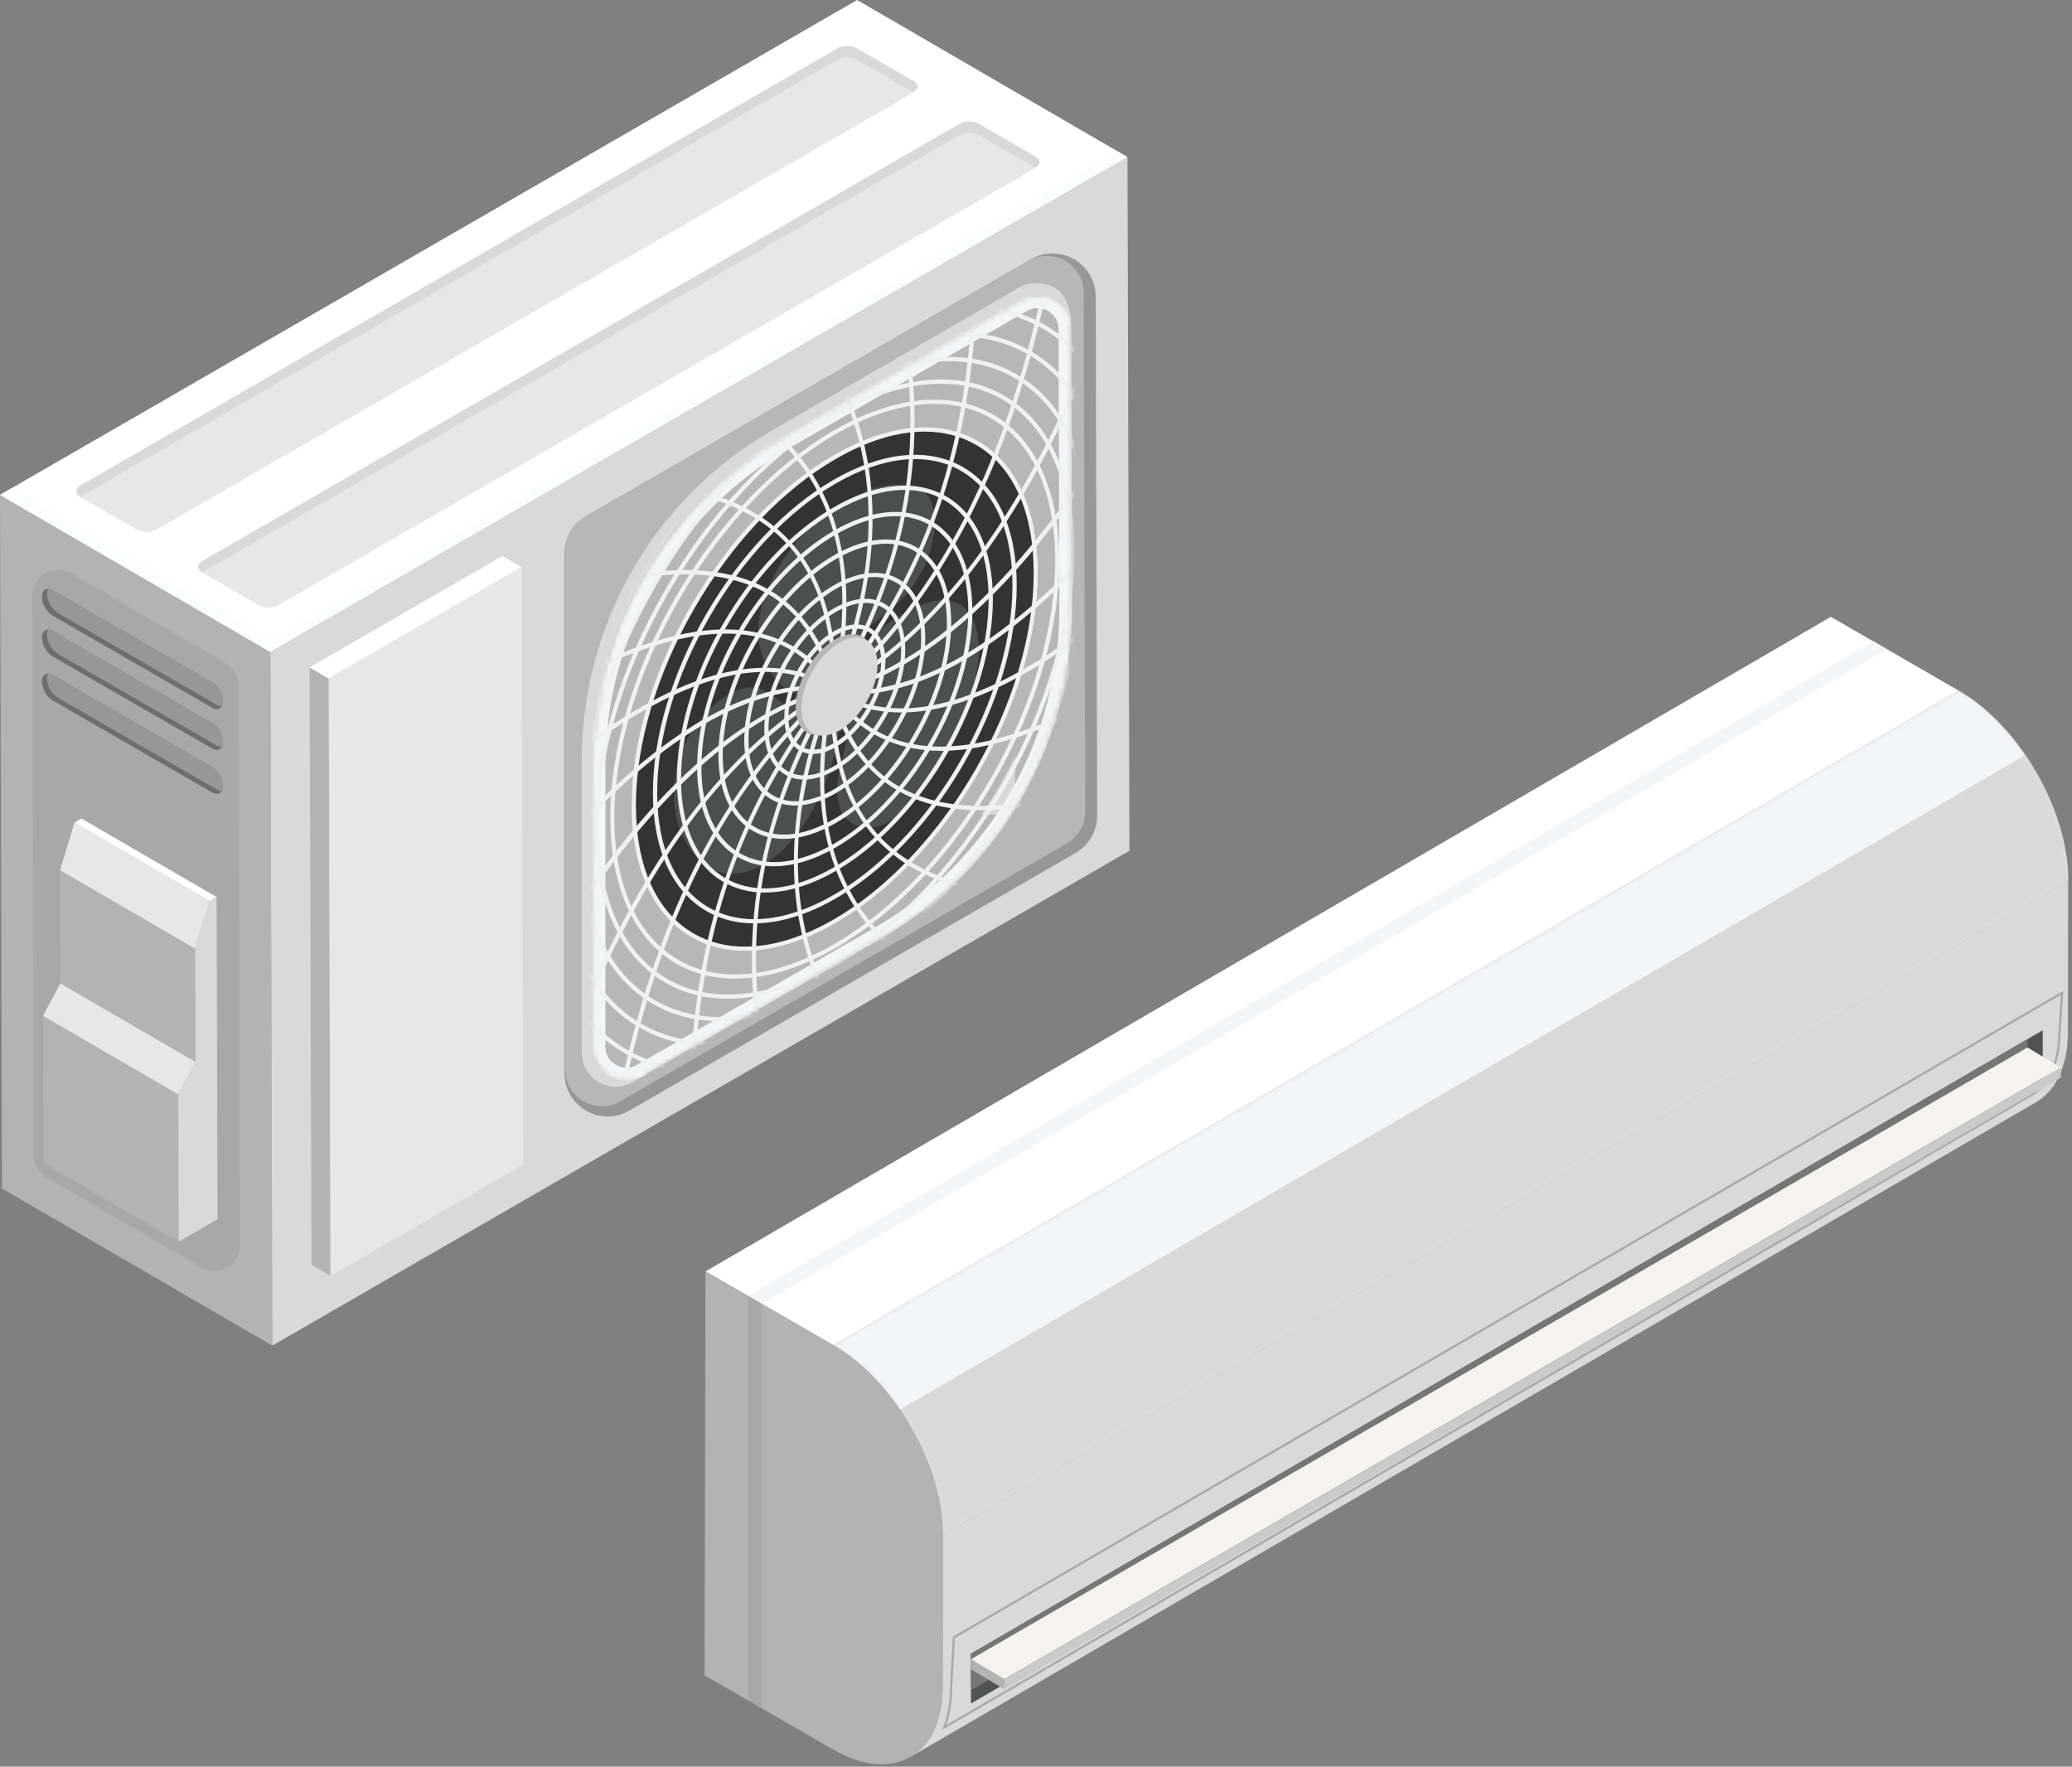
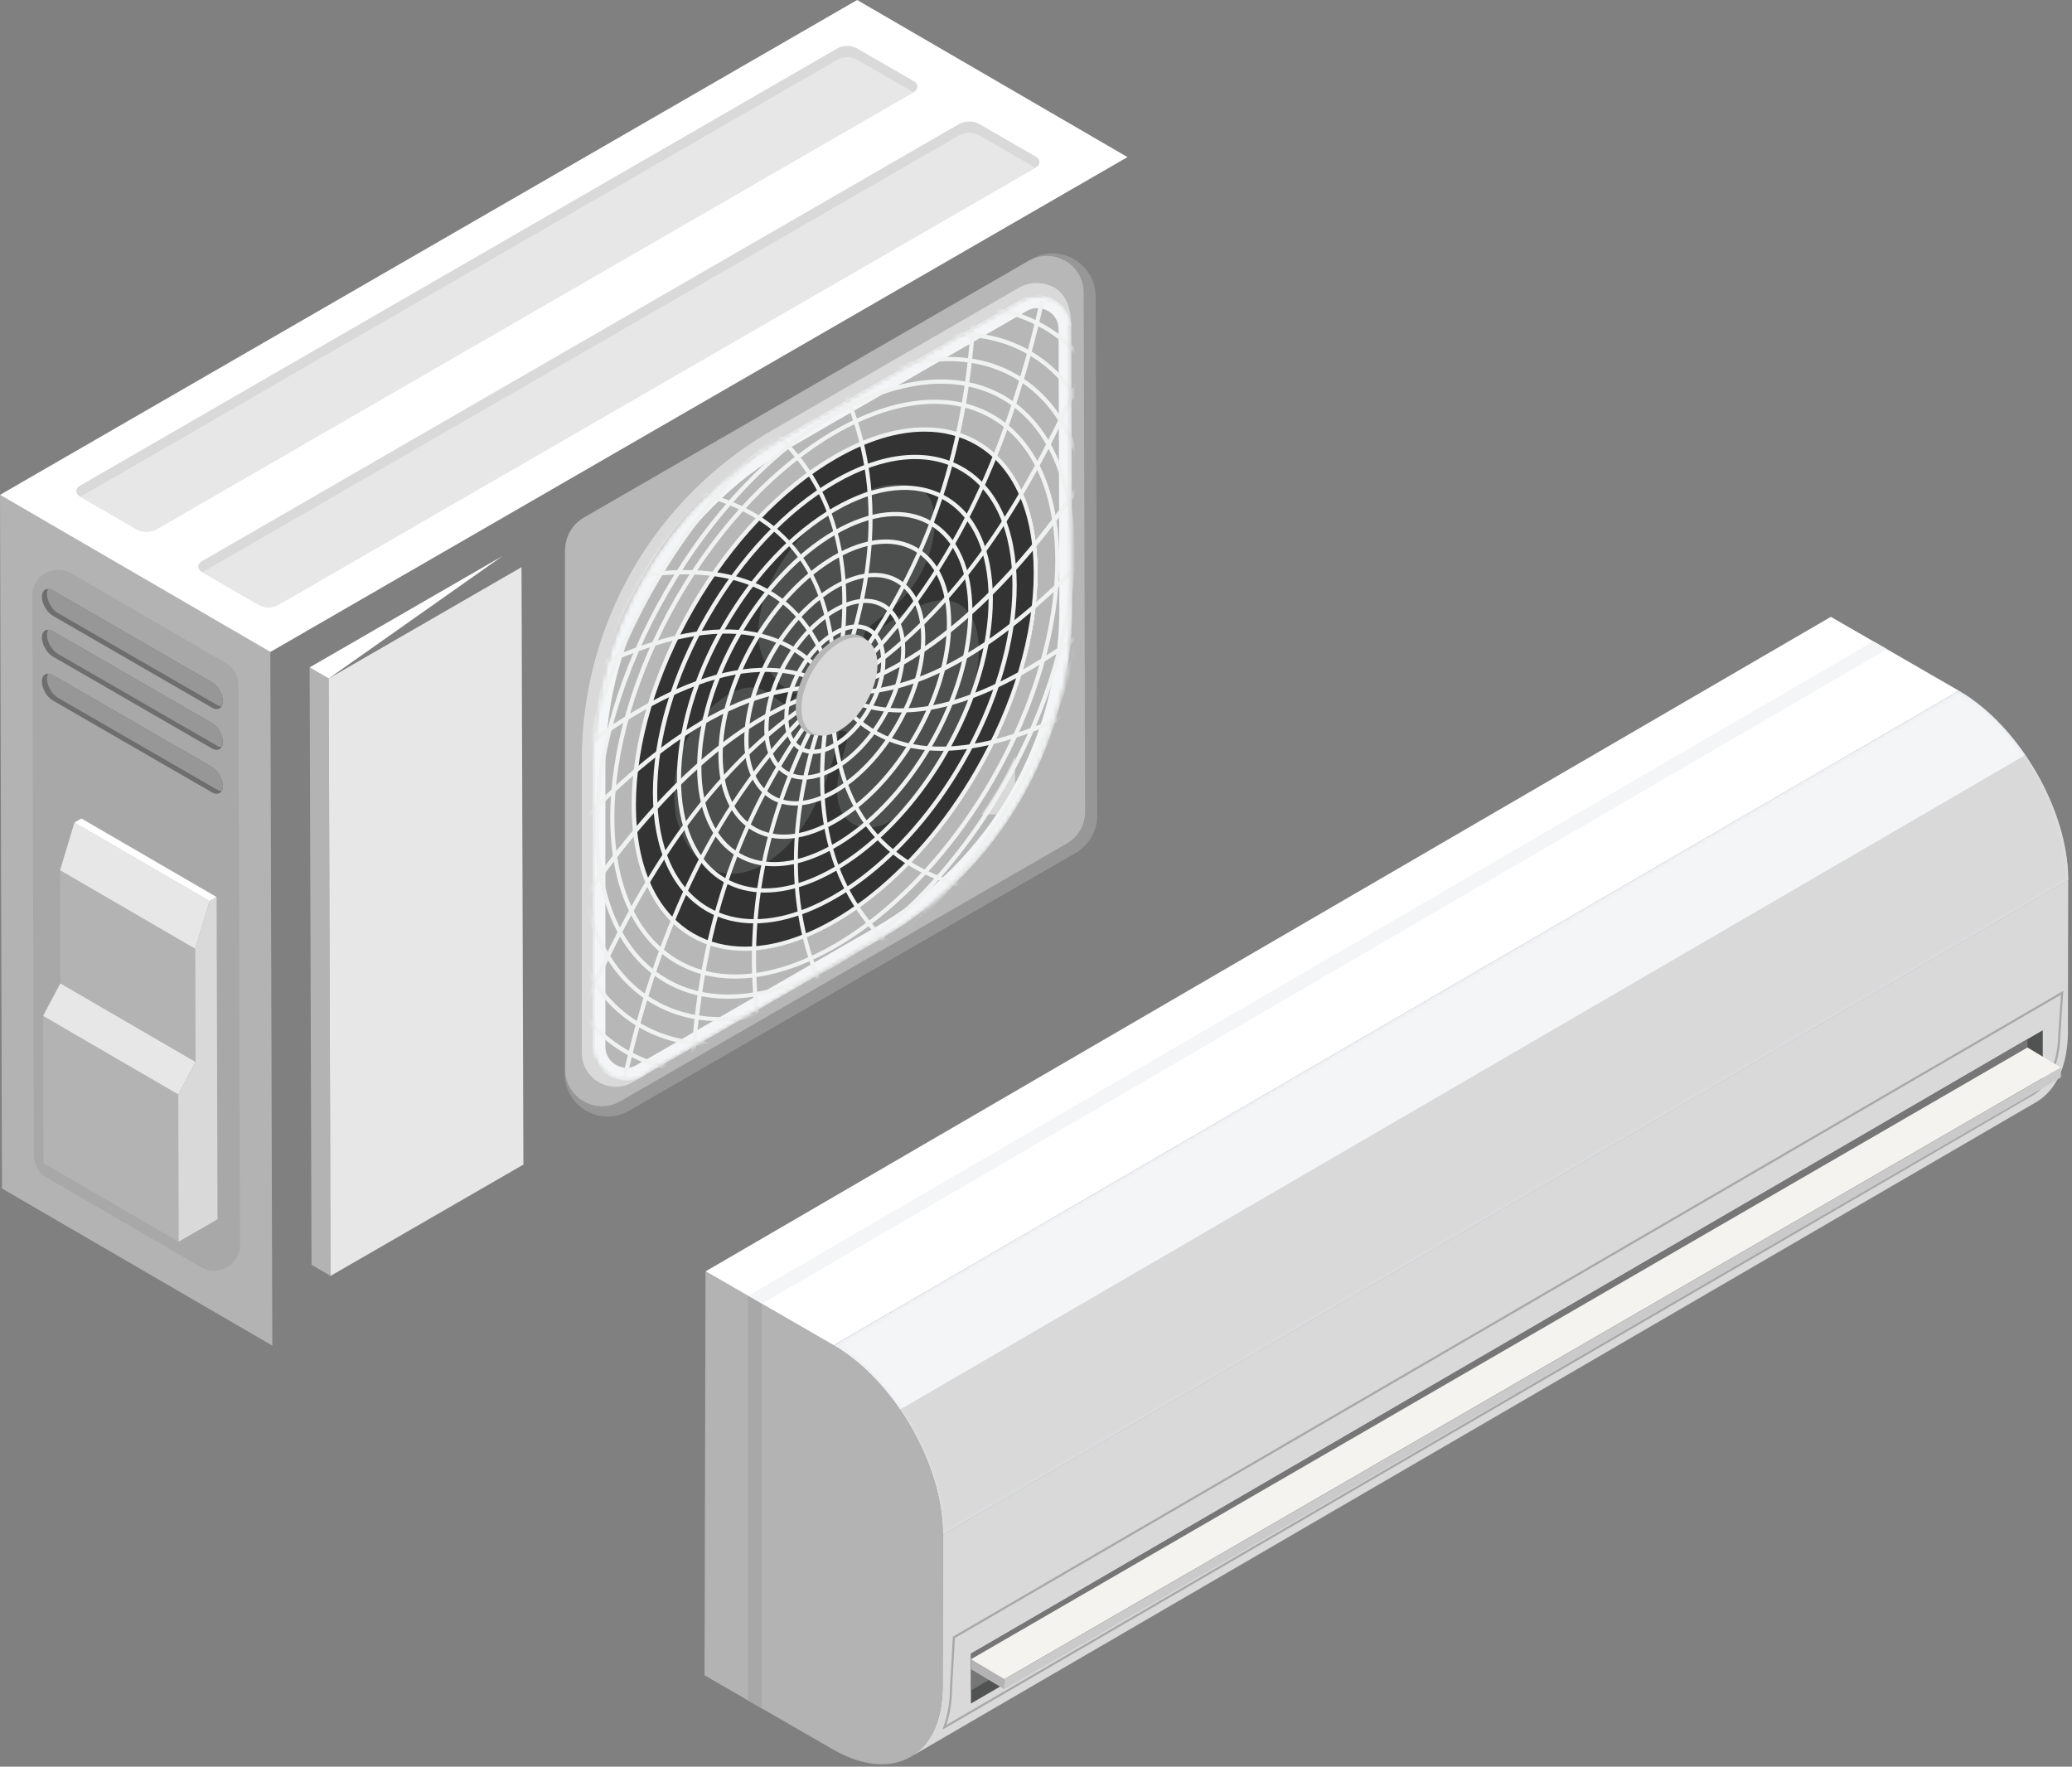
<svg xmlns="http://www.w3.org/2000/svg" width="475" height="405" viewBox="0 0 475 405" fill="none">
  <rect x="0" y="0" width="475" height="405" fill="#808080" stroke="none" />
  <path d="M216.15 351.813L216.087 386.609C216.087 387.601 216.041 388.555 215.954 389.471L215.95 389.488C215.908 389.909 215.858 390.321 215.8 390.73L215.762 390.988L215.596 391.959L215.537 392.246L215.325 393.184L215.266 393.409C215.066 394.18 214.829 394.913 214.558 395.609L214.529 395.68L214.141 396.592L214.033 396.813L213.671 397.53L213.537 397.771L213.141 398.43L213.008 398.646L212.504 399.367L212.441 399.459L211.841 400.188L211.608 400.442L211.216 400.851L210.887 401.163L210.604 401.417L209.887 401.992L209.704 402.134L208.754 402.755L466.725 252.696L467.621 252.117L468.037 251.805L468.487 251.438L468.692 251.28L469.017 250.967L469.112 250.876C469.812 250.192 470.45 249.417 471.017 248.546L471.542 247.671L471.621 247.525L472.037 246.705L472.104 246.567C472.562 245.58 472.946 244.505 473.246 243.346L473.296 243.15L473.517 242.188L473.571 241.913L473.737 240.93L473.779 240.68C473.837 240.271 473.887 239.855 473.929 239.43V239.417C474.008 238.613 474.054 237.784 474.067 236.921V236.555L474.129 201.759L216.15 351.813Z" fill="#D9D9D9" />
  <path d="M218.906 375.514L218.285 386.626C218.281 387.66 218.231 388.697 218.135 389.697C218.093 390.156 218.039 390.601 217.977 391.035L217.931 391.322L217.752 392.376L217.689 392.693L217.452 393.718L217.393 393.964C217.26 394.468 217.114 394.964 216.952 395.443L465.618 250.797L466.356 250.322L466.556 250.168L466.689 250.068L467.056 249.772L467.243 249.622L467.577 249.301C468.164 248.731 468.698 248.076 469.164 247.356L469.202 247.297L469.623 246.597L469.689 246.476L470.048 245.764L470.11 245.643C470.51 244.768 470.852 243.81 471.118 242.793L471.16 242.614L471.36 241.747L471.41 241.493L471.564 240.601L471.602 240.368C471.652 239.993 471.702 239.61 471.739 239.21C471.81 238.447 471.856 237.676 471.864 236.918L472.464 228.035L218.906 375.514ZM216.039 396.539L216.272 395.901C216.514 395.247 216.731 394.556 216.918 393.843L216.977 393.601L217.21 392.593L217.272 392.281L217.447 391.247L217.493 390.964C217.552 390.539 217.606 390.101 217.652 389.651C217.743 388.668 217.793 387.643 217.797 386.614L218.431 375.222L218.543 375.156L473.01 227.151L472.352 236.939C472.343 237.697 472.298 238.481 472.227 239.256C472.185 239.668 472.139 240.056 472.085 240.439L472.048 240.672L471.889 241.589L471.839 241.843L471.635 242.731L471.589 242.914C471.318 243.96 470.968 244.947 470.552 245.851L470.489 245.972L470.118 246.71L470.048 246.835L469.614 247.56L469.577 247.618C469.085 248.372 468.531 249.056 467.918 249.651L467.723 249.839L467.552 250.001L467.373 250.143L466.985 250.451L466.889 250.531L466.635 250.718L465.864 251.218L216.039 396.539Z" fill="#A9A8A8" />
  <path d="M161.742 291.463L419.722 141.409L449.072 158.351L191.092 308.405L161.742 291.463Z" fill="white" />
  <path d="M171.48 297.085L429.46 147.03L432.601 148.826L174.622 298.885L171.48 297.085Z" fill="#F4F5F6" />
  <path d="M191.09 308.405L449.069 158.351C462.948 166.367 474.169 185.805 474.132 201.759L216.148 351.813C216.194 335.863 204.969 316.426 191.09 308.405Z" fill="#E1E4EB" />
  <mask id="mask0_491_145" style="mask-type:luminance" maskUnits="userSpaceOnUse" x="191" y="158" width="284" height="194">
    <path d="M191.09 308.405L449.069 158.351C462.948 166.367 474.169 185.805 474.132 201.759L216.148 351.813C216.194 335.863 204.969 316.426 191.09 308.405Z" fill="white" />
  </mask>
  <g mask="url(#mask0_491_145)">
    <path d="M191.09 308.405L449.069 158.351C454.803 161.663 460.094 166.934 464.319 173.101L206.34 323.155C202.115 316.992 196.827 311.722 191.09 308.405Z" fill="#F4F5F6" />
    <path d="M206.34 323.155L464.319 173.101C466.557 176.371 468.498 179.901 470.053 183.526L212.077 333.58C210.523 329.955 208.577 326.43 206.34 323.155Z" fill="#D9D9D9" />
    <path d="M212.078 333.58L470.053 183.525C472.641 189.58 474.145 195.905 474.133 201.759L216.149 351.813C216.17 345.959 214.666 339.634 212.078 333.58Z" fill="#D9D9D9" />
  </g>
  <path d="M216.145 351.81L216.087 386.606C216.049 402.585 204.749 409.022 190.866 401.001L174.624 391.631L171.482 389.818L161.516 384.06L161.741 291.464L171.482 297.085L174.624 298.897L191.091 308.406C204.97 316.426 216.195 335.86 216.145 351.81Z" fill="#B4B3B4" />
  <path d="M468.295 236.185V247.601L222.586 390.526V379.101L464.799 238.218L466.557 237.197L468.295 236.185Z" fill="#515252" />
  <path d="M464.799 238.218V246.643L222.586 387.53V379.101L464.799 238.218Z" fill="#767676" />
  <path d="M174.622 298.897V391.63L171.48 389.817V297.084L174.622 298.897Z" fill="#A9A8A8" />
  <path d="M222.586 380.385L222.59 382.66L230.24 387.247L230.236 384.972L222.586 380.385Z" fill="#B4B3B4" />
  <path d="M472.449 244.721L230.236 384.971L222.586 380.384L464.799 240.134L472.449 244.721Z" fill="#F4F3F0" />
  <path d="M230.238 384.972L230.242 387.247L472.455 246.993L472.451 244.722L230.238 384.972Z" fill="#CACACA" />
  <path d="M445.008 213.014C445.008 213.655 444.558 214.43 444.008 214.751C443.454 215.072 443.004 214.814 443.004 214.172C443.004 213.535 443.454 212.755 444.008 212.439C444.558 212.118 445.008 212.376 445.008 213.014Z" fill="#D9D9D9" />
  <path d="M449.527 222.784L449.169 223.113L448.957 223.855L448.84 224.026L448.886 224.055L448.977 223.872L449.34 223.693L449.527 222.784Z" fill="#D9D9D9" />
  <path d="M443.489 229.584L443.339 229.805L442.88 229.892L442.422 231.113L442.914 230.809C443.289 230.596 443.455 230.059 443.355 229.834L443.534 229.642L443.489 229.584Z" fill="#D9D9D9" />
  <path d="M445.451 222.196L445.376 222.059L445.309 222.146L445.422 222.234L445.301 222.776H446.059L446.022 222.292C446.009 221.913 445.663 221.959 445.451 222.196Z" fill="#D9D9D9" />
  <path d="M449.068 224.997L448.96 224.872L448.831 224.768L448.202 224.563L447.439 224.776C446.91 225.055 446.422 225.518 445.981 225.98C445.539 226.447 445.135 226.93 444.756 227.397L444.206 228.047L443.66 228.588L442.66 229.38L441.868 229.868C441.431 230.109 441.185 230.205 441.185 230.205L441.164 230.23L441.177 230.247C441.177 230.247 441.427 230.159 441.868 229.93L442.664 229.468L443.693 228.701L444.26 228.159L444.831 227.509C445.214 227.059 445.618 226.584 446.052 226.143C446.485 225.705 446.956 225.276 447.427 225.043L448.093 224.876L448.631 225.08L448.739 225.176L448.839 225.297L448.968 225.584L449.018 226.338C448.952 226.897 448.71 227.513 448.368 228.001C448.031 228.493 447.602 228.834 447.202 229.001L446.91 229.105L446.652 229.138L446.268 228.968L446.227 227.968L446.739 227.118L447.206 226.926L447.318 226.938L447.356 226.947L447.377 226.93V226.905L447.343 226.888L447.235 226.851L446.718 227.005L446.356 227.388L446.064 227.972L445.922 228.638L446.052 229.238L446.514 229.501L446.827 229.476L447.16 229.376L447.877 228.951L448.239 228.613L448.568 228.193C448.985 227.593 449.268 226.855 449.322 226.205L449.239 225.33L449.068 224.997Z" fill="#D9D9D9" />
  <path d="M445.584 223.851L445.384 223.726L444.363 224.017L443.892 224.459L443.542 225.001L443.346 225.555L443.325 226.009L443.376 226.176L443.467 226.288L443.517 226.326L443.576 226.342L443.692 226.351L444.059 226.213L444.188 226.126L444.205 226.101L444.188 226.088V226.092L444.063 226.146L443.746 226.205L443.659 226.176L443.621 226.151L443.588 226.113L443.534 226.013L443.513 225.876L443.521 225.705L443.563 225.509L443.634 225.301L443.73 225.092L444.021 224.684L444.396 224.355L445.175 224.146L445.521 224.834V224.971L445.517 225.038L445.501 225.201L445.492 225.267L445.463 225.417L445.255 226.038C445.067 226.451 444.792 226.851 444.492 227.192L443.555 228.096L442.625 228.73L441.796 229.101L441.155 229.151L440.775 228.921L440.621 228.651L440.588 228.53L440.571 228.526L440.555 228.555L440.584 228.684L440.73 228.984L441.109 229.251L441.767 229.246L442.621 228.909L443.588 228.288L444.588 227.367C444.913 227.009 445.23 226.58 445.463 226.092L445.73 225.359L445.767 225.176L445.784 225.08L445.796 225.001L445.805 224.921L445.813 224.834L445.821 224.663L445.73 224.063L445.584 223.851Z" fill="#D9D9D9" />
  <path d="M448.079 222.351L447.562 222.209L446.929 222.567L446.421 223.209L446.108 223.905L446.062 224.492L446.167 224.876L446.312 225.105L446.437 225.213L446.483 225.226L446.508 225.209L446.517 225.205V225.192L446.521 225.18H446.5L446.496 225.184L446.467 225.163L446.362 225.042L446.175 224.413L446.25 223.888L446.367 223.596L446.546 223.296L446.992 222.78L447.471 222.542L447.829 222.697L447.954 223.126L447.958 223.155V223.184L447.954 223.259L447.942 223.384L447.875 223.634L447.608 224.055L447.287 224.284L447.037 224.322L446.892 224.271L446.846 224.242L446.829 224.247L446.821 224.276L446.846 224.338L446.962 224.467L447.237 224.521L447.683 224.297L448.137 223.676L448.263 223.284L448.287 223.088L448.292 223.005V222.913L448.079 222.351Z" fill="#D9D9D9" />
  <path d="M434.102 225.009L434.839 223.659V224.584L434.102 225.009Z" fill="#DEDEDD" />
  <path d="M62.425 308.476L0.454 272.463L0 113.446L61.975 149.459L62.425 308.476Z" fill="#B4B3B4" />
  <path d="M7.757 264.825L7.395 136.583C7.382 131.983 12.365 129.104 16.34 131.417L51.703 151.967C53.532 153.029 54.661 154.983 54.665 157.1L55.032 285.342C55.045 289.937 50.061 292.817 46.082 290.504L10.72 269.958C8.89 268.896 7.765 266.942 7.757 264.825Z" fill="#A9A8A8" />
  <path d="M61.975 149.458L0 113.446L196.5 0L258.471 36.013L61.975 149.458Z" fill="white" />
-   <path d="M258.471 36.012L61.975 149.462L0 113.446L2.542 111.979L62.329 146.717L256.275 34.737L258.471 36.012Z" fill="#FBFCFC" />
-   <path d="M258.473 36.013L258.923 195.034L62.427 308.475L61.977 149.459L258.473 36.013Z" fill="#D9D9D9" />
  <path d="M139.306 255.959C133.852 255.959 129.414 251.525 129.414 246.071V126.884C129.414 123.367 131.306 120.088 134.352 118.329L236.372 59.429C237.885 58.554 239.589 58.092 241.297 58.092C246.735 58.092 251.172 62.517 251.189 67.954L251.527 186.946C251.535 190.475 249.643 193.763 246.589 195.529L144.231 254.625C142.718 255.5 141.014 255.959 139.306 255.959Z" fill="#979797" />
  <path d="M142.207 252.462L244.561 193.367C247.174 191.858 248.778 189.071 248.769 186.058L248.432 67.066C248.411 60.6 241.411 56.571 235.811 59.804L133.794 118.704C131.19 120.208 129.586 122.983 129.586 125.987V245.175C129.586 251.654 136.598 255.7 142.207 252.462Z" fill="#B7B7B8" />
  <path d="M237.466 67.767C239.716 67.767 242.129 69.471 242.362 72.25L245.583 74.884C245.583 66.896 241.396 64.9 237.466 64.9C236.175 64.9 234.846 65.23 233.596 65.955L176.937 98.68C149.983 114.242 133.379 143 133.379 174.125V241.371C133.379 245.905 137.104 249.151 141.162 249.151C142.454 249.151 143.783 248.821 145.033 248.101L148.037 246.355L147.225 243.33L143.6 245.617C142.833 246.063 142.012 246.288 141.162 246.288C138.796 246.288 136.246 244.409 136.246 241.371V174.125C136.246 159.359 140.15 144.788 147.533 132C154.916 119.209 165.583 108.546 178.371 101.163L235.029 68.434C235.796 67.992 236.616 67.767 237.466 67.767Z" fill="#D9D9D9" />
  <path d="M232.693 173.358C231.639 175.65 230.484 177.9 229.222 180.092C227.914 182.371 226.493 184.575 224.984 186.713H228.464C229.984 184.458 231.393 182.133 232.693 179.746V173.358Z" fill="#D9D9D9" />
  <mask id="mask1_491_145" style="mask-type:luminance" maskUnits="userSpaceOnUse" x="135" y="67" width="111" height="181">
    <path d="M147.506 246.663L202.227 215.067C229.26 199.463 245.877 170.588 245.785 139.375L245.606 75.446C245.589 69.475 239.122 65.754 233.952 68.742L179.41 100.23C152.456 115.792 135.852 144.555 135.852 175.675V239.934C135.852 245.913 142.327 249.655 147.506 246.663Z" fill="white" />
  </mask>
  <g mask="url(#mask1_491_145)">
    <path d="M237.935 131.342C237.935 101.822 217.21 89.855 191.643 104.617C166.077 119.376 145.352 155.272 145.352 184.792C145.352 214.313 166.077 226.28 191.643 211.522C217.21 196.759 237.935 160.863 237.935 131.342Z" fill="#333333" />
    <path d="M191.054 164.73L196 151.959L186.05 157.705L191.054 164.73ZM221.954 140.288C224.15 143.08 224.862 147.768 224.133 152.822C222.7 162.763 217.208 173.209 214.733 176.855C210.187 183.543 206.721 186.759 204.05 188.301C201.6 189.713 199.821 189.718 198.496 189.701C196.604 189.672 194.667 188.618 193.55 187.138C192.762 186.088 192.167 184.43 191.987 182.805C191.358 177.068 194.725 169.859 194.221 168.197C194.012 167.501 193.212 167.443 192.333 167.626C191.896 172.418 189.179 180.888 185.079 187.813C182.592 192.013 179.137 195.688 175.658 197.822L175.192 198.101C171.192 200.409 167.204 200.884 164.196 199.68C158.046 197.218 155.304 189.672 154.867 186.338C153.337 174.609 157.721 168.701 160.329 165.255C162.112 162.905 164.708 160.563 166.862 159.276C168.508 158.326 170.233 157.738 171.579 157.63C176.483 157.238 178.771 161.918 180.487 161.409L180.804 161.272C181.433 160.905 182.096 160.043 182.683 159.093C179.483 158.226 175.637 154.268 174.25 148.688C173.404 145.309 173.858 140.755 175.496 136.284C177.446 130.943 180.921 125.693 184.775 121.893C187.817 118.888 190.967 116.622 193.833 114.968C198.108 112.501 201.758 111.384 203.504 111.201C213.754 110.097 214.117 115.955 214.279 119.434C214.387 121.813 213.725 125.209 212.687 127.976C211.954 129.934 210.746 132.218 209.537 133.955C205.262 140.084 199.608 142.613 198.392 144.784C197.879 145.693 197.892 146.743 198.092 147.672C200.258 145.334 203.462 142.784 206.862 140.822C209.167 139.493 211.558 138.43 213.775 137.888C217.108 137.072 220.108 137.947 221.954 140.288Z" fill="#4D4E4E" />
    <path d="M237.827 67.688C236.531 67.688 235.206 68.021 233.952 68.742L179.41 100.229C152.456 115.792 135.852 144.554 135.852 175.675V239.933C135.852 244.471 139.577 247.717 143.635 247.717C144.927 247.717 146.256 247.383 147.506 246.663L202.227 215.067C229.26 199.463 245.877 170.588 245.789 139.375L245.606 75.446C245.593 70.921 241.877 67.688 237.827 67.688ZM237.827 70.621C240.152 70.621 242.668 72.471 242.677 75.454L242.856 139.383C242.897 154.183 239.018 168.783 231.639 181.613C224.256 194.438 213.581 205.129 200.764 212.529L146.039 244.125C145.281 244.563 144.472 244.783 143.635 244.783C141.302 244.783 138.785 242.929 138.785 239.933V175.675C138.785 160.921 142.685 146.363 150.064 133.583C157.439 120.804 168.097 110.146 180.877 102.771L235.418 71.279C236.177 70.842 236.985 70.621 237.827 70.621Z" fill="#F4F5F6" />
    <path d="M193.71 150.892C192.972 150.892 192.135 151.15 191.26 151.654C189.718 152.546 188.264 154.084 187.164 155.988C186.064 157.892 185.46 159.921 185.46 161.7C185.46 163.379 186.001 164.621 186.985 165.188C187.968 165.754 189.314 165.604 190.768 164.763C192.31 163.875 193.764 162.338 194.864 160.434C197.047 156.65 197.13 152.438 195.043 151.234C194.651 151.004 194.201 150.892 193.71 150.892ZM188.314 166.504C187.655 166.504 187.043 166.346 186.497 166.034C185.197 165.284 184.48 163.746 184.48 161.7C184.485 159.75 185.135 157.55 186.318 155.5C187.501 153.45 189.08 151.784 190.768 150.809C192.543 149.788 194.235 149.638 195.53 150.384C198.164 151.904 198.243 156.534 195.71 160.921C194.526 162.971 192.943 164.638 191.26 165.609C190.23 166.204 189.226 166.504 188.314 166.504Z" fill="#F0F1F1" />
    <path d="M187.104 155.521C184.645 159.775 184.566 164.346 186.925 165.704C188.02 166.338 189.516 166.175 191.133 165.242C192.837 164.259 194.441 162.559 195.654 160.459C198.112 156.2 198.195 151.634 195.837 150.271C193.475 148.909 189.558 151.263 187.104 155.521ZM188.408 167.063C187.691 167.063 187.025 166.892 186.433 166.55C183.562 164.892 183.483 159.834 186.254 155.029C189.029 150.229 193.45 147.767 196.325 149.425C199.195 151.084 199.275 156.146 196.504 160.946C195.204 163.192 193.47 165.017 191.625 166.088C190.5 166.734 189.404 167.063 188.408 167.063Z" fill="#F0F1F1" />
    <path d="M183.941 153.696C179.741 160.967 179.662 168.813 183.762 171.18C185.704 172.3 188.325 172.021 191.133 170.4C194.033 168.725 196.758 165.846 198.816 162.284C200.87 158.721 202.004 154.917 202.004 151.571C202.004 148.325 200.937 145.917 198.995 144.796C197.054 143.675 194.437 143.955 191.625 145.575C188.729 147.25 186 150.134 183.941 153.696ZM186.412 172.834C185.27 172.834 184.212 172.567 183.275 172.025C178.708 169.388 178.629 160.946 183.095 153.209C185.237 149.5 188.091 146.488 191.133 144.73C194.262 142.925 197.225 142.646 199.483 143.95C201.741 145.255 202.983 147.959 202.983 151.571C202.983 155.084 201.804 159.063 199.662 162.771C197.521 166.48 194.666 169.488 191.625 171.246C189.795 172.3 188.02 172.834 186.412 172.834Z" fill="#F0F1F1" />
    <path d="M180.711 151.834C177.794 156.888 176.186 162.288 176.186 167.042C176.186 171.696 177.732 175.15 180.536 176.771C186.415 180.167 196.061 174.505 202.04 164.15C208.019 153.792 208.103 142.6 202.223 139.205C196.34 135.809 186.694 141.475 180.711 151.834ZM184.323 178.713C182.782 178.713 181.332 178.359 180.044 177.617C176.928 175.817 175.211 172.059 175.211 167.042C175.211 162.121 176.865 156.546 179.865 151.346C186.115 140.521 196.365 134.696 202.711 138.359C209.057 142.025 209.136 153.813 202.886 164.638C197.907 173.263 190.386 178.713 184.323 178.713Z" fill="#F0F1F1" />
    <path d="M200.434 132.292C193.026 132.292 183.705 139.155 177.467 149.959C173.68 156.517 171.596 163.526 171.596 169.692C171.596 175.767 173.617 180.276 177.288 182.396C180.959 184.517 185.876 184.013 191.134 180.976C196.48 177.892 201.505 172.58 205.292 166.026C213.063 152.563 213.142 138.009 205.471 133.58C203.959 132.705 202.255 132.292 200.434 132.292ZM182.321 184.663C180.309 184.663 178.446 184.192 176.801 183.242C172.813 180.942 170.617 176.13 170.617 169.692C170.617 163.355 172.751 156.176 176.621 149.471C184.659 135.542 197.821 128.038 205.959 132.734C214.101 137.434 214.176 152.588 206.138 166.513C202.267 173.217 197.113 178.651 191.626 181.821C188.351 183.709 185.184 184.663 182.321 184.663Z" fill="#F0F1F1" />
    <path d="M203.078 124.646C199.574 124.646 195.674 125.829 191.624 128.171C184.699 132.167 178.187 139.05 173.278 147.546C168.378 156.038 165.678 165.117 165.678 173.108C165.678 181.008 168.316 186.879 173.103 189.642C177.891 192.408 184.295 191.754 191.133 187.808C198.058 183.808 204.57 176.933 209.47 168.442C214.378 159.946 217.078 150.863 217.078 142.867C217.078 134.971 214.445 129.096 209.653 126.333C207.703 125.204 205.483 124.646 203.078 124.646ZM179.678 192.308C177.103 192.308 174.72 191.704 172.616 190.488C167.512 187.542 164.699 181.371 164.699 173.108C164.699 164.946 167.445 155.696 172.433 147.058C177.424 138.413 184.066 131.408 191.133 127.325C198.287 123.192 205.041 122.538 210.145 125.488C215.245 128.433 218.058 134.604 218.058 142.867C218.058 151.033 215.308 160.288 210.32 168.929C205.333 177.567 198.691 184.571 191.624 188.654C187.416 191.079 183.353 192.308 179.678 192.308Z" fill="#F0F1F1" />
    <path d="M169.825 145.551C164 155.642 160.792 166.43 160.792 175.93C160.792 185.338 163.938 192.334 169.646 195.63C181.529 202.492 200.946 191.192 212.929 170.438C224.913 149.68 224.996 127.209 213.113 120.346C207.4 117.051 199.767 117.821 191.625 122.526C183.396 127.28 175.654 135.455 169.825 145.551ZM177.429 198.592C174.446 198.596 171.646 197.913 169.158 196.476C163.133 192.996 159.812 185.701 159.812 175.93C159.812 166.263 163.067 155.301 168.979 145.063C174.892 134.821 182.758 126.517 191.133 121.68C199.596 116.796 207.575 116.021 213.6 119.501C225.95 126.63 226.029 149.701 213.775 170.926C203.992 187.871 189.254 198.592 177.429 198.592Z" fill="#F0F1F1" />
    <path d="M166.525 143.646C152.725 167.55 152.646 193.434 166.346 201.346C169.067 202.917 172.129 203.663 175.4 203.663C188.596 203.663 205.167 191.5 216.229 172.342C222.938 160.721 226.634 148.296 226.634 137.35C226.634 126.509 223.004 118.438 216.413 114.63C209.817 110.825 201.017 111.713 191.625 117.138C182.146 122.613 173.234 132.025 166.525 143.646ZM175.338 204.617C171.917 204.617 168.713 203.838 165.859 202.192C151.692 194.009 151.609 167.53 165.679 143.159C172.471 131.392 181.513 121.85 191.134 116.292C200.842 110.688 209.992 109.796 216.9 113.784C223.809 117.775 227.613 126.142 227.613 137.35C227.609 148.463 223.867 161.063 217.075 172.834C205.834 192.296 188.913 204.617 175.338 204.617Z" fill="#F0F1F1" />
    <path d="M162.659 141.417C154.917 154.821 150.659 169.154 150.659 181.783C150.659 194.313 154.855 203.638 162.484 208.042C165.63 209.858 169.171 210.721 172.951 210.721C188.196 210.721 207.326 196.688 220.092 174.575C227.834 161.167 232.101 146.825 232.101 134.196C232.105 121.663 227.905 112.338 220.28 107.933C212.651 103.529 202.476 104.558 191.626 110.825C180.688 117.142 170.401 128.004 162.659 141.417ZM172.888 211.679C168.959 211.679 165.271 210.779 161.992 208.888C154.055 204.304 149.68 194.675 149.68 181.783C149.68 168.988 153.988 154.479 161.813 140.929C169.638 127.371 180.055 116.379 191.134 109.979C202.301 103.529 212.826 102.504 220.767 107.088C228.709 111.671 233.08 121.3 233.08 134.196C233.076 146.996 228.767 161.508 220.938 175.067C207.996 197.483 188.513 211.679 172.888 211.679Z" fill="#F0F1F1" />
    <path d="M211.967 98.946C205.738 98.946 198.813 101.046 191.626 105.196C179.384 112.263 167.876 124.421 159.209 139.425C150.551 154.425 145.784 170.467 145.78 184.596C145.78 198.634 150.488 209.08 159.034 214.013C162.559 216.046 166.53 217.017 170.767 217.017C187.838 217.017 209.251 201.313 223.538 176.567C232.205 161.563 236.976 145.513 236.976 131.379C236.98 117.346 232.271 106.896 223.726 101.963C220.234 99.946 216.267 98.946 211.967 98.946ZM170.705 217.971C166.317 217.971 162.205 216.971 158.546 214.859C149.684 209.742 144.805 198.996 144.805 184.596C144.805 170.296 149.621 154.084 158.363 138.938C167.113 123.788 178.751 111.504 191.134 104.35C203.605 97.15 215.355 96 224.213 101.117C233.076 106.234 237.955 116.979 237.955 131.379C237.951 145.684 233.134 161.904 224.388 177.054C209.921 202.109 188.155 217.971 170.705 217.971Z" fill="#F0F1F1" />
    <path d="M155.717 137.413C135.958 171.634 135.879 208.713 155.542 220.063C159.45 222.321 163.854 223.396 168.554 223.396C187.475 223.396 211.204 206 227.033 178.588C246.796 144.35 246.883 107.263 227.221 95.913C207.558 84.558 175.479 103.175 155.717 137.413ZM168.492 224.35C163.642 224.35 159.096 223.246 155.05 220.909C134.925 209.288 134.842 171.613 154.871 136.921C174.904 102.221 207.579 83.446 227.708 95.067C247.837 106.688 247.912 144.375 227.879 179.075C211.875 206.796 187.792 224.35 168.492 224.35Z" fill="#F0F1F1" />
    <path d="M215.763 87.963C208.372 87.963 200.155 90.451 191.622 95.376C177.113 103.755 163.467 118.167 153.197 135.955C142.93 153.734 137.276 172.755 137.276 189.509C137.276 206.168 142.867 218.568 153.022 224.43C157.209 226.847 161.926 227.997 166.959 227.997C187.213 227.997 212.613 209.384 229.555 180.043C250.709 143.401 250.793 103.701 229.738 91.547C225.593 89.151 220.876 87.963 215.763 87.963ZM166.897 228.955C161.709 228.955 156.855 227.772 152.534 225.276C142.063 219.234 136.301 206.53 136.301 189.509C136.301 172.584 142.001 153.393 152.351 135.467C162.705 117.534 176.48 102.997 191.134 94.53C205.876 86.017 219.759 84.659 230.23 90.701C251.747 103.126 251.826 143.422 230.401 180.53C213.284 210.176 187.53 228.951 166.897 228.955Z" fill="#F0F1F1" />
    <path d="M217.546 82.804C209.609 82.804 200.784 85.475 191.621 90.767C176.046 99.763 161.396 115.234 150.371 134.325C139.351 153.413 133.284 173.829 133.284 191.813C133.284 209.704 139.288 223.025 150.196 229.321C154.696 231.917 159.763 233.155 165.167 233.155C186.921 233.155 214.192 213.171 232.376 181.671C243.401 162.579 249.471 142.154 249.476 124.167C249.476 106.275 243.471 92.95 232.563 86.654C228.105 84.079 223.038 82.804 217.546 82.804ZM165.105 234.109C159.546 234.109 154.342 232.842 149.709 230.167C138.488 223.688 132.305 210.067 132.305 191.813C132.305 173.659 138.421 153.071 149.526 133.838C160.634 114.596 175.413 99 191.134 89.921C206.942 80.792 221.83 79.329 233.051 85.809C244.276 92.288 250.451 105.909 250.451 124.167C250.451 142.325 244.33 162.921 233.221 182.163C214.859 213.967 187.238 234.109 165.105 234.109Z" fill="#F0F1F1" />
    <path d="M147.249 132.53C135.399 153.055 128.874 175.013 128.874 194.359C128.87 213.609 135.336 227.943 147.078 234.722C151.92 237.518 157.374 238.847 163.19 238.847C186.595 238.847 215.932 217.355 235.49 183.476C247.349 162.938 253.882 140.972 253.882 121.622C253.882 102.368 247.42 88.034 235.682 81.255C211.353 67.209 171.682 90.209 147.249 132.53ZM163.128 239.805C157.157 239.805 151.565 238.443 146.586 235.568C134.532 228.609 127.895 213.976 127.895 194.359C127.895 174.847 134.47 152.713 146.403 132.038C171.107 89.255 211.374 66.093 236.17 80.409C248.224 87.368 254.861 102.005 254.857 121.622C254.857 141.138 248.278 163.28 236.336 183.964C216.599 218.151 186.911 239.805 163.128 239.805Z" fill="#F0F1F1" />
    <path d="M143.849 130.567C117.549 176.117 117.47 225.484 143.674 240.613C148.895 243.625 154.77 245.059 161.036 245.059C186.241 245.059 217.832 221.917 238.895 185.438C265.203 139.871 265.286 90.492 239.082 75.363C226.432 68.059 209.578 69.75 191.62 80.121C173.582 90.538 156.616 108.454 143.849 130.567ZM160.974 246.013C154.553 246.013 148.536 244.55 143.186 241.459C116.515 226.063 116.432 176.096 143.003 130.075C155.853 107.817 172.945 89.775 191.132 79.271C209.407 68.721 226.607 67.034 239.57 74.517C266.241 89.917 266.316 139.892 239.741 185.925C218.499 222.713 186.557 246.013 160.974 246.013Z" fill="#F0F1F1" />
    <path d="M175.712 247.713C172.621 234.471 171.683 222.009 172.854 209.613C174.237 194.95 178.712 180.121 186.162 165.529L187.029 165.975C173.266 192.942 169.971 218.846 176.662 247.488L175.712 247.713Z" fill="#F0F1F1" />
    <path d="M194.401 238.788C188.03 228.847 184.205 218.751 182.705 207.918C180.93 195.118 182.509 181.022 187.401 166.018L188.33 166.322C179.309 193.984 181.501 216.847 195.226 238.263L194.401 238.788Z" fill="#F0F1F1" />
    <path d="M212.913 224.388C203.684 218.438 197.213 211.4 193.129 202.871C188.3 192.796 186.867 180.384 188.867 165.979L189.834 166.113C186.163 192.559 193.667 210.813 213.442 223.567L212.913 224.388Z" fill="#F0F1F1" />
    <path d="M229.965 205.43C218.519 203.901 209.848 200.426 203.453 194.809C195.873 188.151 191.503 178.268 190.461 165.426L191.432 165.347C193.336 188.759 205.619 201.188 230.094 204.463L229.965 205.43Z" fill="#F0F1F1" />
-     <path d="M224.981 185.729C220.569 185.729 216.585 185.225 212.981 184.221C203.16 181.475 196.135 174.813 192.098 164.413L193.006 164.059C196.985 174.3 203.602 180.584 213.243 183.279C221.335 185.538 231.431 185.204 244.119 182.254L244.339 183.209C237.098 184.892 230.681 185.729 224.981 185.729Z" fill="#F0F1F1" />
    <path d="M215.762 172.13C206.791 172.13 199.387 169.076 193.691 163.013L194.404 162.346C201.041 169.409 209.704 172.188 220.883 170.834C230.283 169.701 241.3 165.638 254.562 158.413L255.029 159.271C241.658 166.555 230.525 170.655 221.004 171.805C219.2 172.021 217.454 172.13 215.762 172.13Z" fill="#F0F1F1" />
    <path d="M206.552 163.33C202.51 163.33 198.706 162.642 195.164 161.271L195.518 160.359C204.393 163.8 214.539 162.879 226.539 157.55C236.602 153.079 247.777 145.555 260.702 134.542L261.335 135.288C248.339 146.359 237.085 153.934 226.935 158.442C219.61 161.696 212.793 163.33 206.552 163.33Z" fill="#F0F1F1" />
    <path d="M196.354 159.263L196.316 158.288C206.712 157.85 217.975 153.146 229.8 144.296C239.833 136.788 250.396 126.309 262.091 112.259L262.846 112.884C251.1 126.992 240.479 137.525 230.387 145.08C218.233 154.175 207.1 158.813 196.354 159.263Z" fill="#F0F1F1" />
    <path d="M197.143 157.15L196.797 156.238C217.634 148.4 237.864 127.742 258.634 93.088L259.472 93.592C249.772 109.775 240.505 122.546 231.147 132.634C220.055 144.588 208.614 152.838 197.143 157.15Z" fill="#F0F1F1" />
    <path d="M197.472 155.121L196.922 154.313C218.309 139.759 235.347 115.617 250.547 78.342L251.451 78.713C244.451 95.875 237.168 110.017 229.18 121.95C219.718 136.079 209.051 147.242 197.472 155.121Z" fill="#F0F1F1" />
    <path d="M197.352 153.326L196.66 152.634C216.831 132.459 230.089 105.896 238.381 69.038L239.335 69.255C235.514 86.23 230.706 100.784 224.627 113.751C217.431 129.105 208.256 142.417 197.352 153.326Z" fill="#F0F1F1" />
    <path d="M196.799 151.88L196.008 151.309C213.579 126.901 222.145 99.734 222.966 65.821L223.941 65.846C223.562 81.484 221.554 95.467 217.804 108.592C213.362 124.121 206.295 138.688 196.799 151.88Z" fill="#F0F1F1" />
-     <path d="M195.871 150.884L195 150.442C208.767 123.472 212.058 97.572 205.367 68.93L206.317 68.709C209.413 81.947 210.346 94.409 209.179 106.805C207.796 121.463 203.317 136.297 195.871 150.884Z" fill="#F0F1F1" />
    <path d="M194.629 150.397L193.7 150.097C202.721 122.43 200.534 99.572 186.809 78.155L187.629 77.63C194 87.567 197.825 97.667 199.329 108.497C201.1 121.301 199.521 135.397 194.629 150.397Z" fill="#F0F1F1" />
    <path d="M193.165 150.438L192.194 150.304C195.865 123.858 188.365 105.6 168.586 92.85L169.119 92.029C178.344 97.979 184.815 105.017 188.903 113.546C193.728 123.621 195.161 136.033 193.165 150.438Z" fill="#F0F1F1" />
    <path d="M190.596 151.067C188.696 127.655 176.413 115.23 151.934 111.955L152.063 110.988C163.509 112.517 172.179 115.992 178.579 121.609C186.159 128.263 190.529 138.151 191.571 150.988L190.596 151.067Z" fill="#F0F1F1" />
    <path d="M189.025 152.355C185.05 142.117 178.429 135.83 168.787 133.138C160.696 130.876 150.6 131.213 137.916 134.163L137.691 133.209C150.541 130.222 160.796 129.892 169.05 132.197C178.871 134.938 185.9 141.601 189.933 152.001L189.025 152.355Z" fill="#F0F1F1" />
    <path d="M127.471 158L127 157.142C140.375 149.863 151.504 145.763 161.029 144.613C172.383 143.238 181.571 146.196 188.338 153.4L187.625 154.071C180.992 147.009 172.333 144.229 161.146 145.579C151.746 146.717 140.729 150.779 127.471 158Z" fill="#F0F1F1" />
    <path d="M121.329 181.876L120.695 181.13C133.691 170.059 144.945 162.484 155.095 157.972C167.175 152.609 177.862 151.655 186.866 155.147L186.512 156.055C177.637 152.618 167.491 153.534 155.491 158.868C145.429 163.339 134.254 170.864 121.329 181.876Z" fill="#F0F1F1" />
    <path d="M119.938 204.159L119.188 203.534C130.933 189.425 141.55 178.892 151.646 171.338C163.796 162.242 174.929 157.604 185.671 157.154L185.713 158.129C175.321 158.563 164.054 163.271 152.229 172.121C142.196 179.629 131.633 190.109 119.938 204.159Z" fill="#F0F1F1" />
    <path d="M123.4 223.326L122.559 222.826C132.263 206.638 141.525 193.872 150.884 183.784C161.979 171.83 173.417 163.58 184.888 159.268L185.234 160.18C164.396 168.018 144.171 188.672 123.4 223.326Z" fill="#F0F1F1" />
    <path d="M131.482 238.072L130.578 237.705C137.578 220.543 144.861 206.397 152.853 194.468C162.316 180.334 172.982 169.176 184.557 161.297L185.103 162.105C163.72 176.659 146.682 200.801 131.482 238.072Z" fill="#F0F1F1" />
    <path d="M143.649 247.375L142.699 247.163C146.516 230.188 151.328 215.629 157.403 202.663C164.599 187.313 173.774 174 184.678 163.092L185.37 163.783C165.199 183.958 151.941 210.521 143.649 247.375Z" fill="#F0F1F1" />
    <path d="M159.065 250.592L158.086 250.572C158.465 234.934 160.473 220.951 164.223 207.826C168.665 192.296 175.732 177.73 185.228 164.538L186.019 165.109C168.453 189.517 159.886 216.684 159.065 250.592Z" fill="#F0F1F1" />
  </g>
  <path d="M200.364 151.809C200.364 146.088 196.347 143.771 191.389 146.63C186.435 149.492 182.418 156.45 182.418 162.171C182.418 167.892 186.435 170.213 191.389 167.35C196.347 164.488 200.364 157.534 200.364 151.809Z" fill="#B7B7B8" />
  <path d="M201.16 152.358C201.16 146.796 197.256 144.546 192.443 147.325C187.627 150.104 183.723 156.862 183.723 162.425C183.727 167.983 187.627 170.237 192.443 167.458C197.256 164.675 201.16 157.916 201.16 152.358Z" fill="#D9D9D9" />
  <path d="M75.788 292.492L71.413 289.95L70.984 152.996L75.359 155.538L75.788 292.492Z" fill="#B4B3B4" />
-   <path d="M75.359 155.537L70.984 152.995L115.184 127.475L119.559 130.016L75.359 155.537Z" fill="white" />
+   <path d="M75.359 155.537L70.984 152.995L115.184 127.475L75.359 155.537Z" fill="white" />
  <path d="M119.559 130.017L119.989 266.975L75.788 292.492L75.359 155.537L119.559 130.017Z" fill="#E7E7E7" />
  <path d="M209.421 21.13L209.384 21.151L35.813 121.367C34.592 122.071 32.6 122.071 31.375 121.367L18.434 113.892L18.392 113.867C17.171 113.163 17.171 112.013 18.392 111.309L192.001 11.071C193.217 10.363 195.213 10.363 196.43 11.071L209.421 18.567C210.642 19.276 210.642 20.421 209.421 21.13Z" fill="#D9D9D9" />
  <path d="M209.384 21.15L35.813 121.367C34.592 122.071 32.6 122.071 31.375 121.367L18.434 113.892L192 13.675C193.217 12.966 195.213 12.966 196.43 13.675L209.384 21.15Z" fill="#E7E7E7" />
  <path d="M237.382 38.433L237.349 38.454L63.778 138.667C62.553 139.371 60.561 139.371 59.34 138.667L46.395 131.192L46.357 131.171C45.136 130.467 45.136 129.313 46.357 128.608L219.961 28.375C221.178 27.667 223.178 27.667 224.395 28.375L237.382 35.867C238.603 36.575 238.603 37.725 237.382 38.433Z" fill="#D9D9D9" />
  <path d="M237.349 38.455L63.778 138.667C62.553 139.371 60.561 139.371 59.34 138.667L46.395 131.192L219.961 30.98C221.178 30.271 223.178 30.271 224.395 30.98L237.349 38.455Z" fill="#E7E7E7" />
  <path d="M40.958 284.655L9.971 266.65L9.875 232.884L40.862 250.888L40.958 284.655Z" fill="#B4B3B4" />
  <path d="M40.862 250.888L9.875 232.884L13.842 225.417L44.829 243.421L40.862 250.888Z" fill="#E7E7E7" />
  <path d="M44.828 243.421L13.84 225.417L13.77 199.492L44.753 217.501L44.828 243.421Z" fill="#B4B3B4" />
  <path d="M44.753 217.5L13.77 199.492L17.07 188.562L48.057 206.571L44.753 217.5Z" fill="#E7E7E7" />
  <path d="M48.058 206.571L17.07 188.563L18.67 187.638L49.658 205.646L48.058 206.571Z" fill="white" />
  <path d="M49.659 205.646L49.867 279.508L40.959 284.654L40.863 250.887L44.83 243.421L44.755 217.5L48.059 206.571L49.659 205.646Z" fill="#D9D9D9" />
  <path d="M51.093 160.762C51.093 161.246 50.993 161.642 50.805 161.937C50.559 162.337 50.172 162.558 49.693 162.558C49.355 162.558 48.972 162.45 48.572 162.217L12.126 141.171C10.743 140.375 9.609 138.412 9.609 136.817C9.609 135.679 10.18 135.017 11.009 135.017H11.059C11.384 135.029 11.747 135.142 12.126 135.358L48.572 156.404C49.959 157.2 51.093 159.162 51.093 160.762Z" fill="#6E6E6F" />
  <path d="M51.093 170.113C51.093 170.596 50.993 170.992 50.805 171.288C50.559 171.688 50.172 171.905 49.693 171.905C49.355 171.905 48.972 171.796 48.572 171.567L12.126 150.521C10.743 149.721 9.609 147.763 9.609 146.159C9.609 145.026 10.18 144.367 11.009 144.367H11.059C11.384 144.38 11.747 144.492 12.126 144.709L48.572 165.751C49.959 166.551 51.093 168.513 51.093 170.113Z" fill="#6E6E6F" />
  <path d="M51.093 180.179C51.093 180.663 50.993 181.059 50.805 181.359C50.559 181.759 50.172 181.971 49.693 181.971C49.355 181.971 48.972 181.863 48.572 181.634L12.126 160.592C10.743 159.788 9.609 157.829 9.609 156.229C9.609 155.096 10.18 154.434 11.009 154.434H11.059C11.384 154.446 11.747 154.559 12.126 154.779L48.572 175.817C49.959 176.617 51.093 178.584 51.093 180.179Z" fill="#6E6E6F" />
  <path d="M51.09 160.762C51.09 161.246 50.99 161.642 50.803 161.937C50.482 161.929 50.12 161.821 49.736 161.6L13.29 140.558C11.903 139.754 10.77 137.796 10.77 136.196C10.77 135.712 10.874 135.317 11.057 135.017C11.382 135.029 11.745 135.142 12.124 135.358L48.57 156.404C49.957 157.2 51.09 159.162 51.09 160.762Z" fill="#979797" />
  <path d="M51.09 170.113C51.09 170.596 50.99 170.992 50.803 171.288C50.474 171.276 50.115 171.167 49.736 170.946L13.29 149.909C11.903 149.105 10.77 147.142 10.77 145.546C10.77 145.063 10.874 144.667 11.057 144.367C11.382 144.38 11.745 144.492 12.124 144.709L48.57 165.751C49.957 166.551 51.09 168.513 51.09 170.113Z" fill="#979797" />
  <path d="M51.09 180.179C51.09 180.663 50.99 181.059 50.803 181.359C50.474 181.342 50.115 181.234 49.736 181.013L13.29 159.975C11.903 159.175 10.77 157.209 10.77 155.613C10.77 155.129 10.874 154.734 11.057 154.434C11.382 154.446 11.745 154.559 12.124 154.779L48.57 175.817C49.957 176.617 51.09 178.584 51.09 180.179Z" fill="#979797" />
</svg>